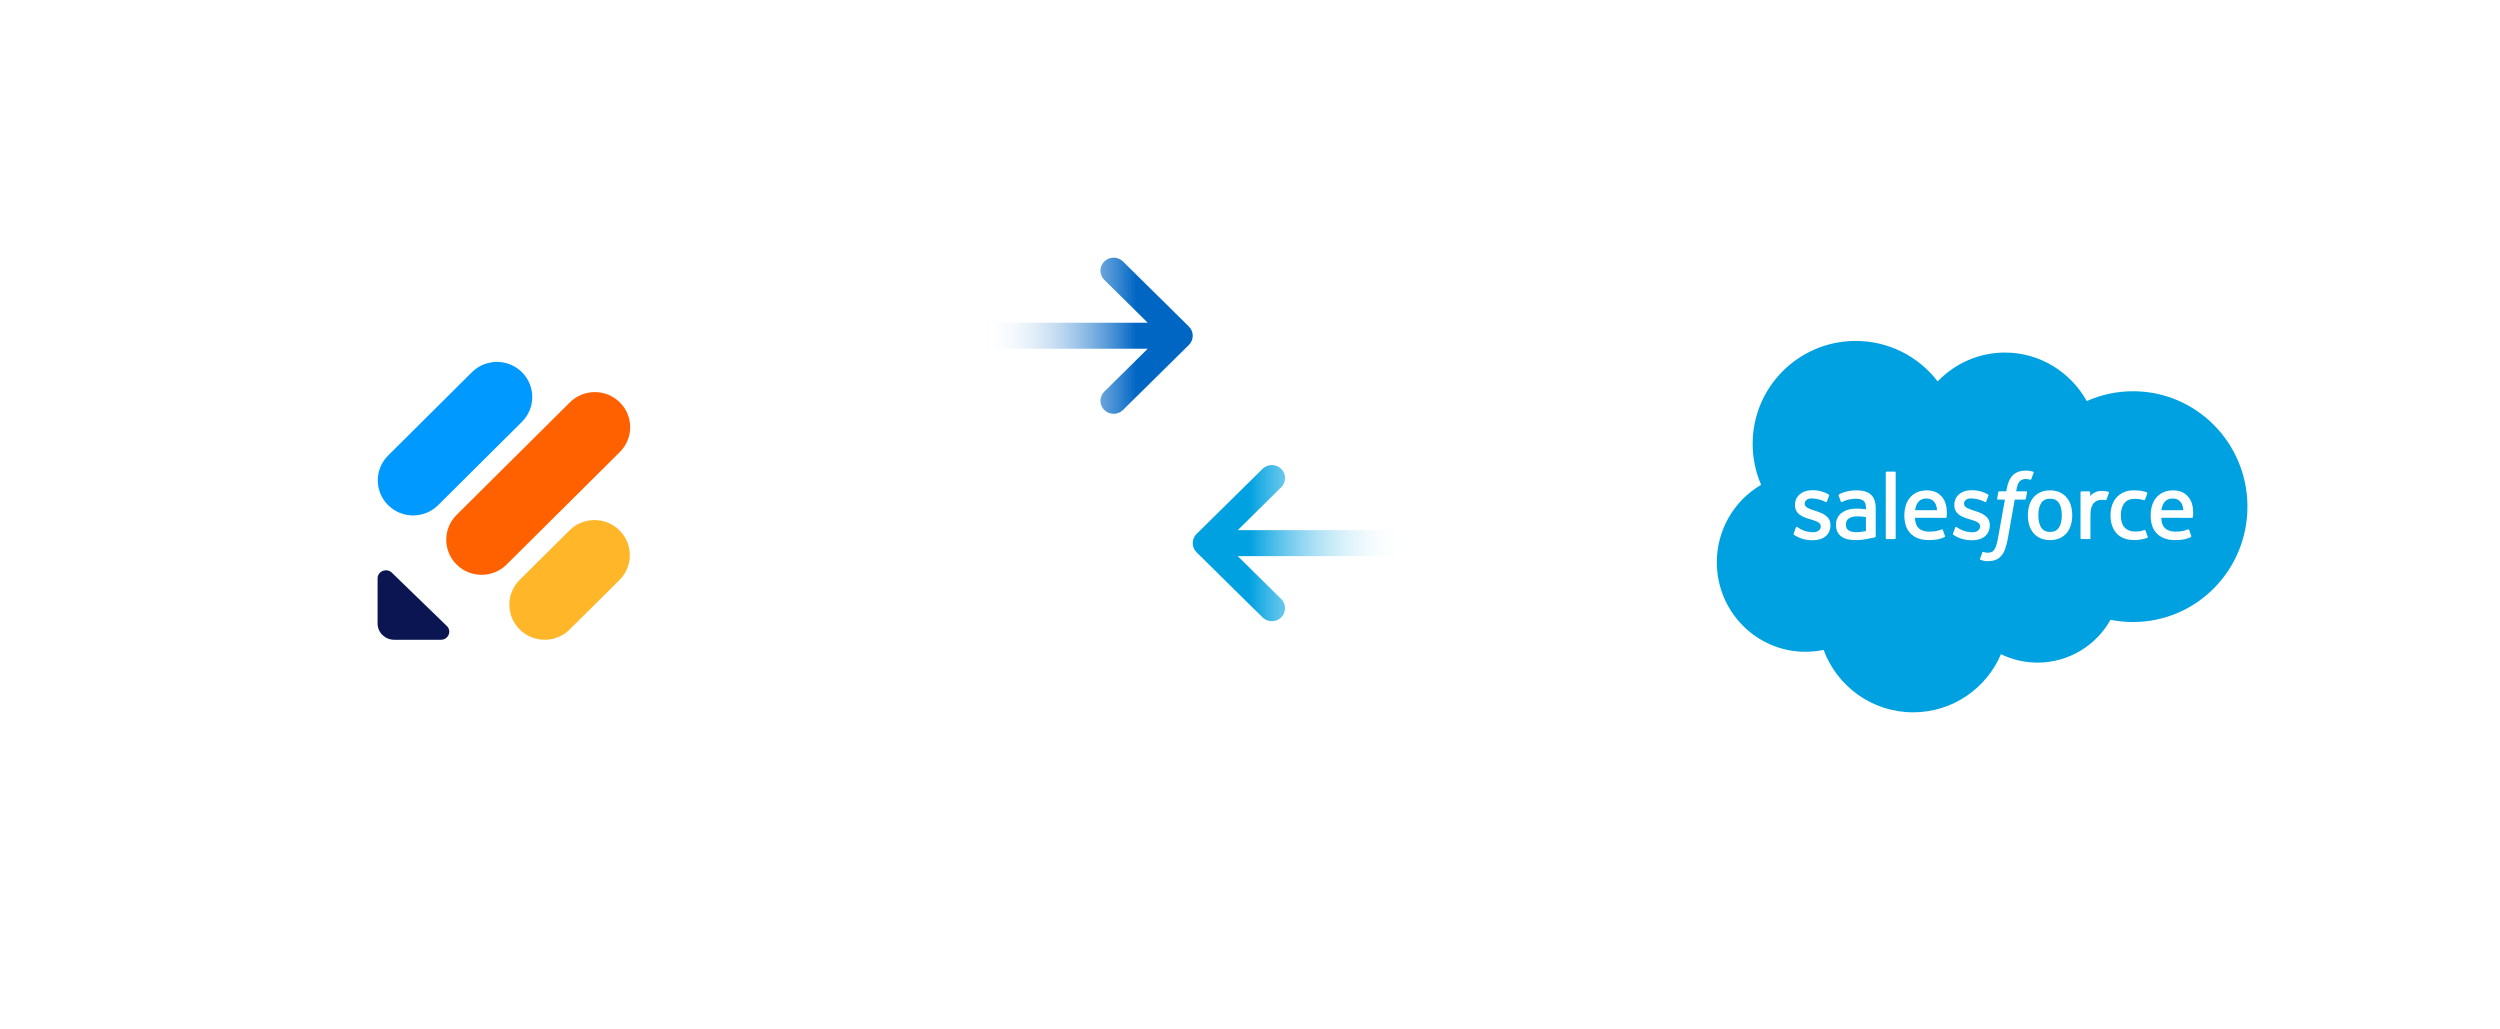
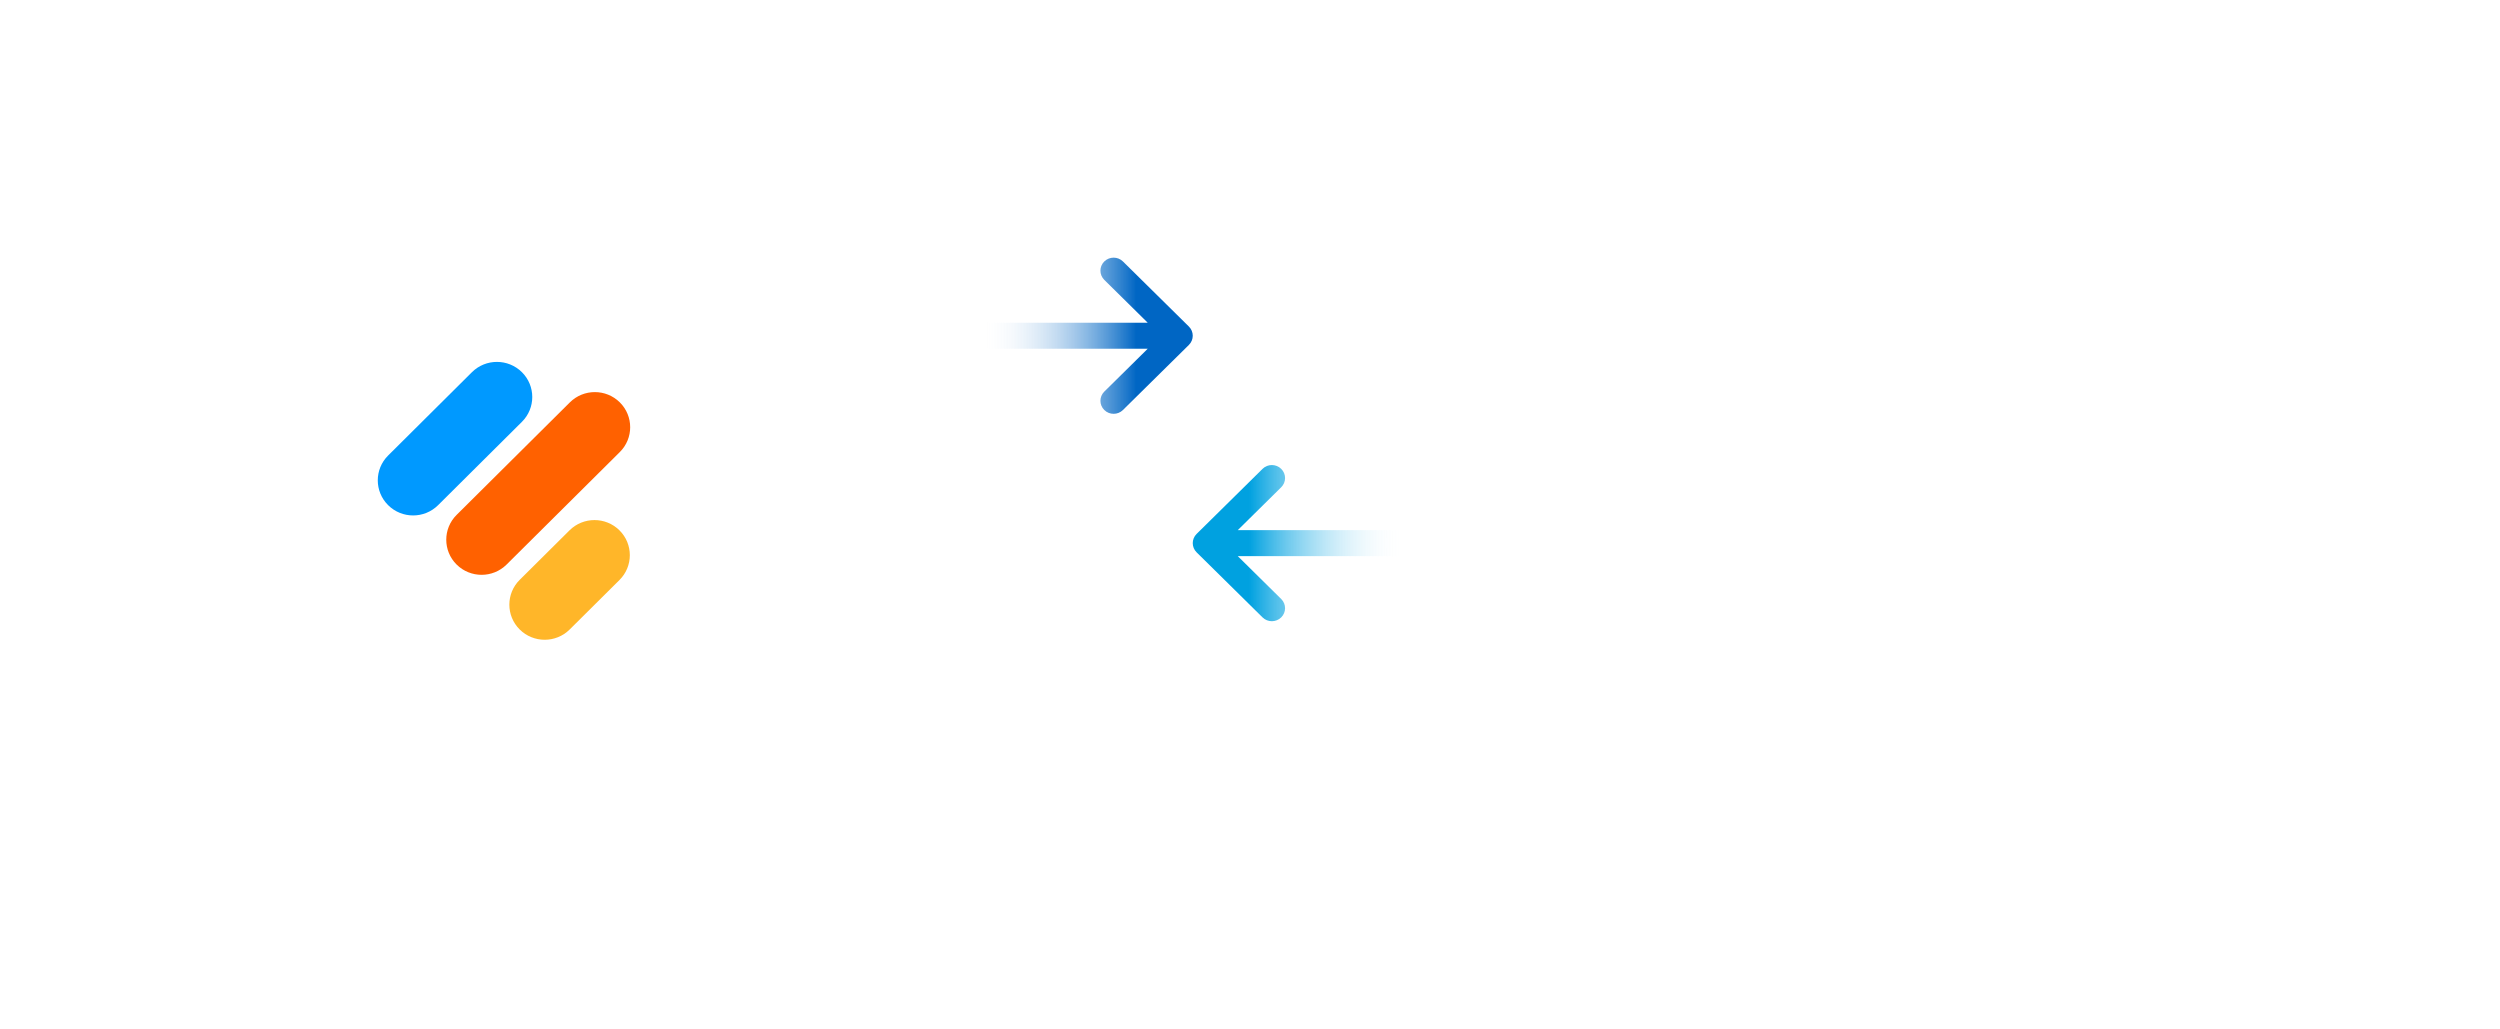
<svg xmlns="http://www.w3.org/2000/svg" width="819" height="337" viewBox="0 0 819 337" fill="none">
  <path fill-rule="evenodd" clip-rule="evenodd" d="M419.724 159.628C421.412 157.963 421.412 155.264 419.724 153.599C418.037 151.934 415.301 151.934 413.614 153.599L392.009 174.915C390.322 176.58 390.322 179.279 392.009 180.944L413.614 202.261C415.301 203.925 418.037 203.925 419.724 202.261C421.412 200.596 421.412 197.896 419.724 196.231L405.496 182.193H506.051C508.437 182.193 510.372 180.284 510.372 177.93C510.372 175.575 508.437 173.666 506.051 173.666H405.496L419.724 159.628Z" fill="url(#paint0_linear_3162_19)" />
  <path fill-rule="evenodd" clip-rule="evenodd" d="M361.763 128.29C360.076 129.954 360.076 132.654 361.763 134.319C363.451 135.984 366.186 135.984 367.874 134.319L389.478 113.002C391.166 111.338 391.166 108.638 389.478 106.973L367.874 85.657C366.186 83.992 363.451 83.992 361.763 85.657C360.076 87.322 360.076 90.021 361.763 91.686L375.991 105.725L210.516 105.725C208.13 105.725 206.195 107.633 206.195 109.988C206.195 112.342 208.13 114.251 210.516 114.251L375.991 114.251L361.763 128.29Z" fill="url(#paint1_linear_3162_19)" />
  <g filter="url(#filter0_d_3162_19)">
    <rect x="47" y="16" width="236.147" height="233.803" rx="116.902" fill="white" />
-     <path d="M146.375 173.897C148.093 175.563 146.879 178.418 144.438 178.418H129.165C126.152 178.418 123.7 176.041 123.7 173.12V158.314C123.7 155.948 126.645 154.77 128.363 156.436L146.375 173.897Z" fill="#0A1551" />
    <path d="M170.254 175.045C165.733 170.554 165.733 163.272 170.254 158.781L186.57 142.571C191.09 138.08 198.42 138.08 202.941 142.571C207.462 147.063 207.462 154.345 202.941 158.836L186.625 175.045C182.104 179.537 174.775 179.537 170.254 175.045Z" fill="#FFB629" />
    <path d="M127.151 134.317C122.63 129.826 122.63 122.544 127.151 118.053L154.608 90.755C159.129 86.263 166.459 86.263 170.98 90.755C175.5 95.246 175.5 102.528 170.98 107.019L143.522 134.317C139.001 138.809 131.671 138.809 127.151 134.317Z" fill="#0099FF" />
    <path d="M149.585 153.771C145.065 149.28 145.065 141.998 149.585 137.506L186.686 100.648C191.206 96.156 198.536 96.156 203.057 100.648C207.578 105.139 207.578 112.421 203.057 116.913L165.957 153.771C161.436 158.262 154.106 158.262 149.585 153.771Z" fill="#FF6100" />
  </g>
  <g filter="url(#filter1_d_3162_19)">
-     <rect x="532.761" y="25.711" width="233.177" height="224.092" rx="112.046" fill="white" />
-     <path fill-rule="evenodd" clip-rule="evenodd" d="M634.773 90.193C640.377 84.355 648.185 80.729 656.816 80.729C668.289 80.729 678.302 87.128 683.632 96.628C688.402 94.497 693.567 93.399 698.791 93.406C719.486 93.406 736.261 110.329 736.261 131.208C736.261 152.087 719.486 169.01 698.791 169.01C696.261 169.01 693.793 168.758 691.407 168.277C686.714 176.647 677.764 182.304 667.496 182.304C663.198 182.304 659.131 181.316 655.514 179.546C650.753 190.743 639.665 198.591 626.743 198.591C613.287 198.591 601.816 190.074 597.416 178.133C595.455 178.547 593.456 178.756 591.452 178.755C575.428 178.757 562.438 165.632 562.438 149.441C562.426 144.31 563.759 139.265 566.305 134.81C568.85 130.354 572.519 126.644 576.945 124.049C575.109 119.817 574.164 115.253 574.169 110.64C574.169 92.018 589.285 76.923 607.93 76.923C613.124 76.917 618.25 78.112 622.906 80.414C627.562 82.715 631.624 86.062 634.773 90.193Z" fill="#00A1E0" />
    <path fill-rule="evenodd" clip-rule="evenodd" d="M587.616 140.02L588.32 138.068C588.432 137.733 588.685 137.844 588.787 137.906C588.983 138.022 589.124 138.127 589.377 138.275C591.449 139.585 593.369 139.598 593.968 139.598C595.519 139.598 596.481 138.777 596.481 137.669V137.612C596.481 136.406 594.998 135.95 593.285 135.425L592.905 135.304C590.553 134.635 588.038 133.667 588.038 130.69V130.629C588.038 127.804 590.318 125.833 593.58 125.833L593.937 125.829C595.854 125.829 597.705 126.386 599.047 127.2C599.169 127.276 599.287 127.416 599.218 127.603L598.496 129.555C598.369 129.888 598.021 129.667 598.021 129.667C596.62 128.938 595.071 128.54 593.492 128.506C592.108 128.506 591.219 129.239 591.219 130.236V130.298C591.219 131.46 592.743 131.956 594.511 132.532L594.816 132.627C597.16 133.369 599.661 134.395 599.661 137.218V137.277C599.661 140.328 597.445 142.224 593.88 142.224C592.129 142.224 590.455 141.954 588.683 141.013C588.348 140.819 588.017 140.651 587.69 140.414C587.656 140.364 587.506 140.305 587.614 140.02H587.616ZM639.813 140.02L640.519 138.068C640.621 137.749 640.92 137.866 640.985 137.906C641.178 138.026 641.323 138.127 641.574 138.275C643.65 139.585 645.566 139.598 646.171 139.598C647.716 139.598 648.68 138.777 648.68 137.669V137.612C648.68 136.406 647.199 135.95 645.486 135.425L645.106 135.304C642.751 134.635 640.235 133.667 640.235 130.69V130.629C640.235 127.804 642.517 125.833 645.779 125.833L646.134 125.829C648.051 125.829 649.904 126.386 651.248 127.2C651.366 127.276 651.486 127.416 651.419 127.603C651.353 127.776 650.76 129.372 650.697 129.555C650.566 129.888 650.222 129.667 650.222 129.667C648.821 128.937 647.271 128.54 645.692 128.506C644.308 128.506 643.418 129.239 643.418 130.236V130.298C643.418 131.46 644.941 131.956 646.71 132.532L647.015 132.627C649.359 133.369 651.859 134.395 651.859 137.218V137.277C651.859 140.328 649.644 142.224 646.079 142.224C644.327 142.224 642.652 141.954 640.882 141.013C640.547 140.819 640.216 140.651 639.888 140.414C639.853 140.364 639.703 140.305 639.813 140.02ZM678.424 130.84C678.717 131.821 678.861 132.899 678.861 134.038C678.861 135.178 678.717 136.252 678.424 137.233C678.156 138.179 677.697 139.06 677.074 139.821C676.45 140.56 675.668 141.148 674.785 141.543C673.873 141.961 672.801 142.17 671.595 142.17C670.39 142.17 669.314 141.961 668.405 141.543C667.523 141.148 666.74 140.56 666.116 139.821C665.494 139.06 665.034 138.18 664.765 137.235C664.466 136.196 664.319 135.119 664.328 134.038C664.328 132.897 664.474 131.821 664.765 130.84C665.058 129.852 665.512 128.981 666.115 128.255C666.74 127.513 667.522 126.919 668.405 126.517C669.316 126.091 670.386 125.876 671.595 125.876C672.804 125.876 673.875 126.091 674.785 126.517C675.694 126.941 676.466 127.525 677.074 128.255C677.679 128.981 678.135 129.852 678.424 130.84ZM675.451 134.038C675.451 132.313 675.131 130.958 674.496 130.007C673.869 129.065 672.918 128.608 671.595 128.608C670.272 128.608 669.329 129.065 668.709 130.007C668.088 130.958 667.77 132.313 667.77 134.038C667.77 135.76 668.088 137.125 668.713 138.083C669.329 139.037 670.272 139.499 671.595 139.499C672.918 139.499 673.869 139.036 674.496 138.083C675.127 137.125 675.451 135.76 675.451 134.038ZM702.868 139.037L703.598 141.056C703.693 141.303 703.478 141.412 703.478 141.412C702.35 141.849 700.786 142.161 699.263 142.161C696.682 142.161 694.704 141.418 693.385 139.95C692.073 138.486 691.404 136.496 691.404 134.026C691.404 132.884 691.57 131.802 691.893 130.823C692.216 129.834 692.701 128.964 693.339 128.238C694.003 127.491 694.821 126.898 695.737 126.5C696.687 126.076 697.805 125.863 699.052 125.863C699.894 125.863 700.643 125.914 701.286 126.01C701.972 126.116 702.887 126.363 703.272 126.513C703.343 126.54 703.539 126.635 703.459 126.865C703.177 127.658 702.985 128.175 702.725 128.897C702.611 129.205 702.379 129.103 702.379 129.103C701.4 128.795 700.461 128.654 699.235 128.654C697.761 128.654 696.655 129.144 695.933 130.104C695.203 131.072 694.794 132.34 694.788 134.026C694.782 135.876 695.246 137.247 696.068 138.095C696.887 138.94 698.031 139.368 699.472 139.368C700.056 139.368 700.607 139.33 701.103 139.252C701.594 139.174 702.054 139.022 702.487 138.853C702.487 138.853 702.767 138.748 702.868 139.037ZM718.095 130.279C718.743 132.549 718.405 134.509 718.393 134.617C718.369 134.876 718.103 134.88 718.103 134.88L708.029 134.872C708.092 136.403 708.459 137.486 709.2 138.222C709.928 138.942 711.084 139.404 712.648 139.406C715.04 139.412 716.061 138.931 716.785 138.663C716.785 138.663 717.061 138.564 717.165 138.838L717.821 140.684C717.954 140.994 717.848 141.102 717.736 141.165C717.105 141.513 715.574 142.163 712.662 142.17C711.249 142.176 710.019 141.975 709.006 141.581C708.043 141.224 707.176 140.65 706.472 139.902C705.799 139.169 705.3 138.294 705.01 137.342C704.698 136.298 704.545 135.214 704.556 134.125C704.556 132.984 704.702 131.901 704.997 130.91C705.291 129.912 705.75 129.032 706.36 128.293C706.992 127.538 707.785 126.934 708.681 126.525C709.605 126.089 710.749 125.876 712.008 125.876C713.086 125.876 714.07 126.108 714.89 126.462C715.521 126.732 716.156 127.221 716.806 127.92C717.217 128.361 717.842 129.327 718.095 130.279ZM708.076 132.384H715.262C715.188 131.46 715.008 130.631 714.593 130.007C713.962 129.065 713.091 128.546 711.77 128.546C710.447 128.546 709.508 129.065 708.886 130.007C708.479 130.631 708.219 131.426 708.076 132.384ZM637.405 130.279C638.051 132.549 637.718 134.509 637.707 134.617C637.68 134.876 637.414 134.88 637.414 134.88L627.339 134.872C627.403 136.403 627.768 137.486 628.512 138.222C629.24 138.942 630.394 139.404 631.958 139.406C634.35 139.412 635.374 138.931 636.097 138.663C636.097 138.663 636.373 138.564 636.475 138.838L637.133 140.684C637.266 140.994 637.16 141.102 637.049 141.165C636.414 141.513 634.882 142.163 631.974 142.17C630.559 142.176 629.329 141.975 628.318 141.581C627.355 141.224 626.487 140.649 625.782 139.902C625.111 139.168 624.613 138.293 624.324 137.342C624.01 136.299 623.855 135.214 623.866 134.125C623.866 132.984 624.014 131.901 624.307 130.91C624.58 129.955 625.045 129.064 625.672 128.293C626.304 127.539 627.096 126.935 627.991 126.525C628.919 126.089 630.063 125.876 631.318 125.876C632.309 125.874 633.291 126.073 634.203 126.462C634.835 126.732 635.47 127.221 636.118 127.92C636.528 128.361 637.154 129.327 637.405 130.279ZM627.384 132.384H634.574C634.498 131.46 634.318 130.631 633.905 130.007C633.278 129.065 632.403 128.546 631.082 128.546C629.759 128.546 628.818 129.065 628.2 130.007C627.789 130.631 627.531 131.426 627.384 132.384ZM609.617 131.903C609.617 131.903 610.412 131.973 611.279 132.099V131.673C611.279 130.329 610.999 129.696 610.45 129.272C609.887 128.842 609.047 128.62 607.959 128.62C607.959 128.62 605.507 128.589 603.568 129.642C603.479 129.696 603.404 129.726 603.404 129.726C603.404 129.726 603.161 129.812 603.074 129.563L602.361 127.646C602.251 127.371 602.45 127.245 602.45 127.245C603.357 126.538 605.555 126.11 605.555 126.11C606.447 125.954 607.35 125.87 608.256 125.861C610.267 125.861 611.824 126.329 612.883 127.255C613.944 128.184 614.484 129.682 614.484 131.701L614.49 140.918C614.49 140.918 614.51 141.184 614.258 141.245C614.258 141.245 613.887 141.347 613.554 141.425C613.218 141.503 612.005 141.75 611.014 141.918C610.003 142.087 608.979 142.172 607.954 142.172C606.975 142.172 606.077 142.081 605.287 141.9C604.55 141.746 603.852 141.443 603.235 141.011C602.674 140.603 602.223 140.061 601.924 139.435C601.614 138.802 601.458 138.028 601.458 137.134C601.458 136.258 601.642 135.477 601.998 134.811C602.355 134.15 602.846 133.589 603.462 133.15C604.098 132.702 604.809 132.372 605.562 132.175C606.347 131.966 607.182 131.857 608.045 131.857C608.678 131.857 609.207 131.87 609.617 131.903ZM605.608 138.982C605.602 138.98 606.511 139.695 608.562 139.57C610.003 139.482 611.281 139.209 611.281 139.209V134.627C611.281 134.627 609.992 134.416 608.545 134.395C606.494 134.37 605.619 135.125 605.625 135.123C605.02 135.553 604.726 136.19 604.726 137.072C604.726 137.636 604.826 138.077 605.03 138.385C605.157 138.589 605.212 138.665 605.608 138.982ZM690.88 126.711C690.784 126.987 690.296 128.367 690.119 128.825C690.054 129 689.948 129.12 689.752 129.099C689.752 129.099 689.174 128.966 688.646 128.966C688.283 128.966 687.764 129.011 687.296 129.156C686.827 129.3 686.4 129.556 686.053 129.903C685.684 130.258 685.385 130.758 685.169 131.386C684.948 132.017 684.834 133.021 684.834 134.028V141.534C684.834 141.574 684.827 141.613 684.812 141.651C684.796 141.688 684.774 141.721 684.746 141.75C684.718 141.778 684.684 141.801 684.647 141.816C684.61 141.832 684.57 141.84 684.53 141.84H681.886C681.845 141.84 681.805 141.833 681.768 141.818C681.73 141.803 681.696 141.78 681.667 141.752C681.638 141.724 681.615 141.69 681.599 141.653C681.583 141.616 681.574 141.576 681.574 141.535V126.508C681.574 126.338 681.697 126.203 681.867 126.203H684.446C684.617 126.203 684.739 126.338 684.739 126.508V127.736C685.125 127.219 685.817 126.762 686.442 126.481C687.07 126.196 687.771 125.987 689.039 126.063C689.699 126.103 690.556 126.283 690.729 126.35C690.763 126.363 690.794 126.384 690.82 126.409C690.846 126.435 690.866 126.465 690.88 126.499C690.894 126.532 690.901 126.569 690.901 126.605C690.901 126.641 690.894 126.677 690.88 126.711ZM666.033 119.747C666.103 119.776 666.295 119.869 666.219 120.097L665.445 122.213C665.381 122.373 665.339 122.468 665.01 122.369C664.575 122.232 664.122 122.162 663.666 122.16C663.267 122.16 662.906 122.211 662.586 122.318C662.267 122.42 661.977 122.599 661.742 122.839C661.43 123.141 661.188 123.508 661.035 123.915C660.664 124.979 660.522 126.114 660.503 126.186H663.723C663.995 126.186 664.08 126.312 664.054 126.511L663.677 128.606C663.617 128.911 663.341 128.899 663.341 128.899H660.022L657.754 141.743C657.559 142.895 657.262 144.027 656.868 145.127C656.512 146.056 656.145 146.735 655.556 147.383C655.053 147.963 654.413 148.409 653.695 148.68C652.997 148.936 652.149 149.067 651.224 149.067C650.783 149.067 650.307 149.058 649.746 148.925C649.434 148.853 649.126 148.763 648.824 148.655C648.701 148.611 648.6 148.453 648.672 148.252C648.741 148.052 649.338 146.419 649.418 146.204C649.52 145.946 649.783 146.045 649.783 146.045C649.961 146.121 650.087 146.17 650.324 146.218C650.566 146.265 650.889 146.307 651.134 146.307C651.573 146.307 651.973 146.254 652.32 146.136C652.739 146.001 652.986 145.756 653.241 145.429C653.507 145.085 653.723 144.619 653.946 143.993C654.168 143.36 654.372 142.524 654.547 141.511L656.805 128.901H654.581C654.315 128.901 654.223 128.776 654.254 128.574L654.626 126.479C654.685 126.175 654.969 126.186 654.969 126.186H657.252L657.375 125.506C657.718 123.483 658.396 121.945 659.4 120.936C660.409 119.919 661.845 119.405 663.666 119.405C664.187 119.405 664.647 119.439 665.037 119.51C665.419 119.582 665.71 119.649 666.033 119.747ZM621.023 141.534C621.023 141.705 620.906 141.84 620.734 141.84H618.064C617.892 141.84 617.776 141.703 617.776 141.535V120.029C617.776 119.863 617.894 119.727 618.062 119.727H620.734C620.906 119.727 621.023 119.863 621.023 120.031V141.534Z" fill="white" />
  </g>
  <defs>
    <filter id="filter0_d_3162_19" x="0.239" y="0.413" width="329.669" height="327.324" filterUnits="userSpaceOnUse" color-interpolation-filters="sRGB">
      <feFlood flood-opacity="0" result="BackgroundImageFix" />
      <feColorMatrix in="SourceAlpha" type="matrix" values="0 0 0 0 0 0 0 0 0 0 0 0 0 0 0 0 0 0 127 0" result="hardAlpha" />
      <feOffset dy="31.174" />
      <feGaussianBlur stdDeviation="23.38" />
      <feColorMatrix type="matrix" values="0 0 0 0 0.107 0 0 0 0 0.29 0 0 0 0 0.758 0 0 0 0.16 0" />
      <feBlend mode="normal" in2="BackgroundImageFix" result="effect1_dropShadow_3162_19" />
      <feBlend mode="normal" in="SourceGraphic" in2="effect1_dropShadow_3162_19" result="shape" />
    </filter>
    <filter id="filter1_d_3162_19" x="480.613" y="8.328" width="337.473" height="328.388" filterUnits="userSpaceOnUse" color-interpolation-filters="sRGB">
      <feFlood flood-opacity="0" result="BackgroundImageFix" />
      <feColorMatrix in="SourceAlpha" type="matrix" values="0 0 0 0 0 0 0 0 0 0 0 0 0 0 0 0 0 0 127 0" result="hardAlpha" />
      <feOffset dy="34.765" />
      <feGaussianBlur stdDeviation="26.074" />
      <feColorMatrix type="matrix" values="0 0 0 0 0.114 0 0 0 0 0.502 0 0 0 0 0.721 0 0 0 0.16 0" />
      <feBlend mode="normal" in2="BackgroundImageFix" result="effect1_dropShadow_3162_19" />
      <feBlend mode="normal" in="SourceGraphic" in2="effect1_dropShadow_3162_19" result="shape" />
    </filter>
    <linearGradient id="paint0_linear_3162_19" x1="409.232" y1="152.35" x2="459.878" y2="152.35" gradientUnits="userSpaceOnUse">
      <stop stop-color="#00A1E0" />
      <stop offset="1" stop-color="white" stop-opacity="0" />
    </linearGradient>
    <linearGradient id="paint1_linear_3162_19" x1="372.256" y1="135.567" x2="321.61" y2="135.567" gradientUnits="userSpaceOnUse">
      <stop stop-color="#0066C4" />
      <stop offset="1" stop-color="white" stop-opacity="0" />
    </linearGradient>
  </defs>
</svg>